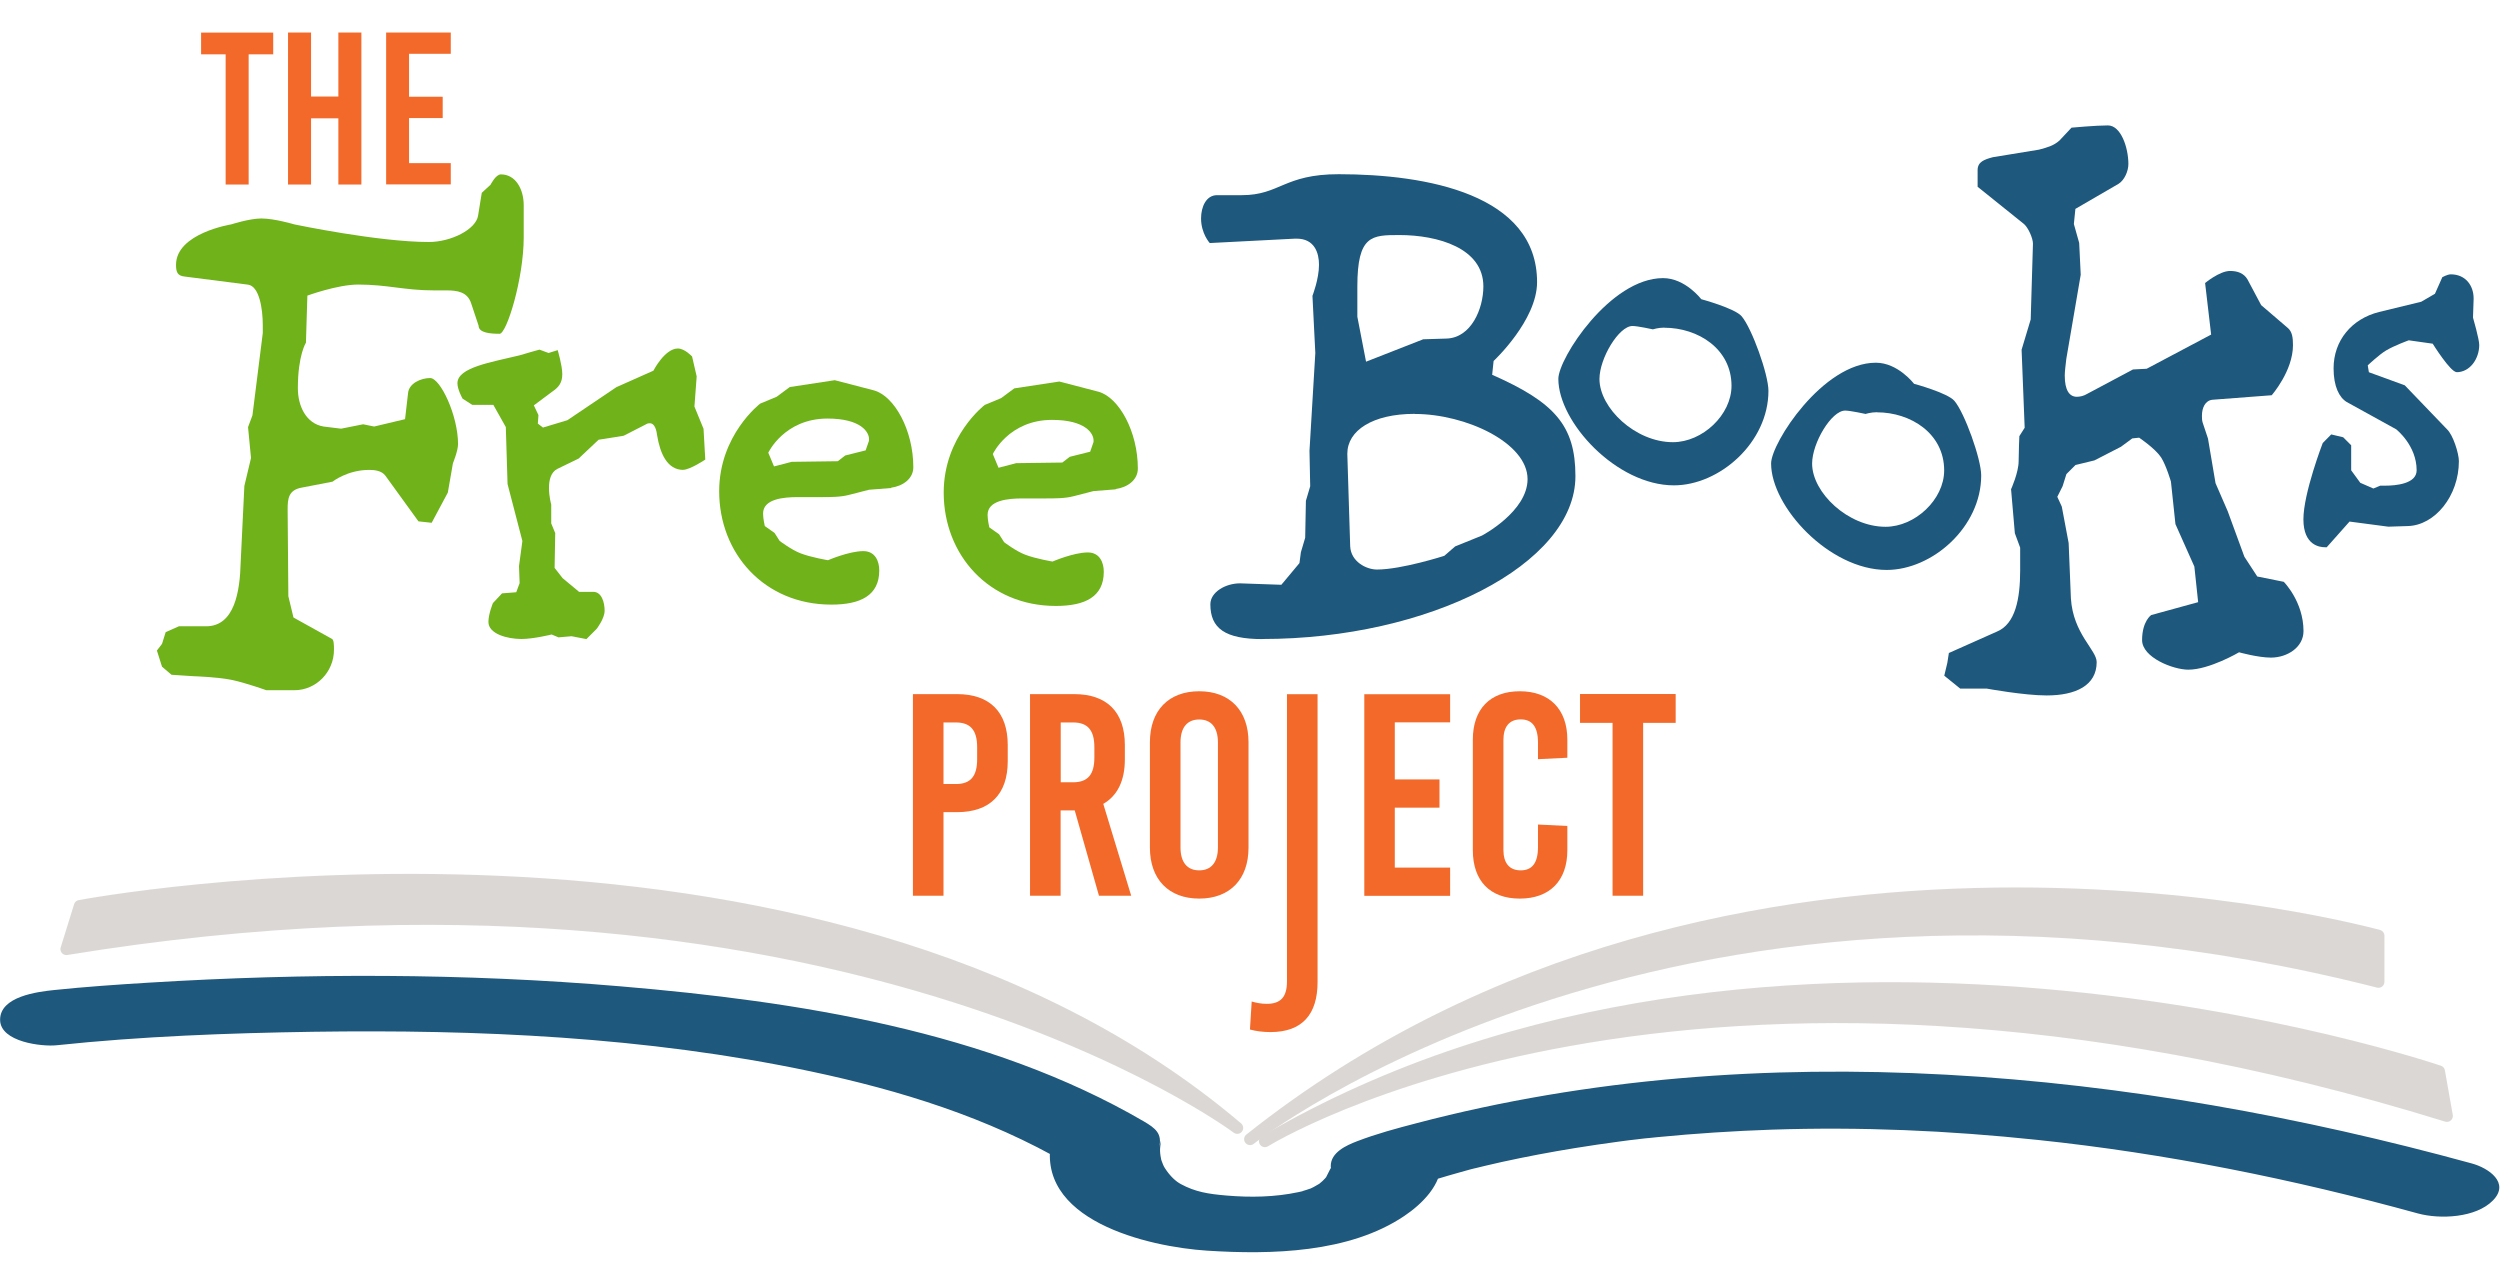
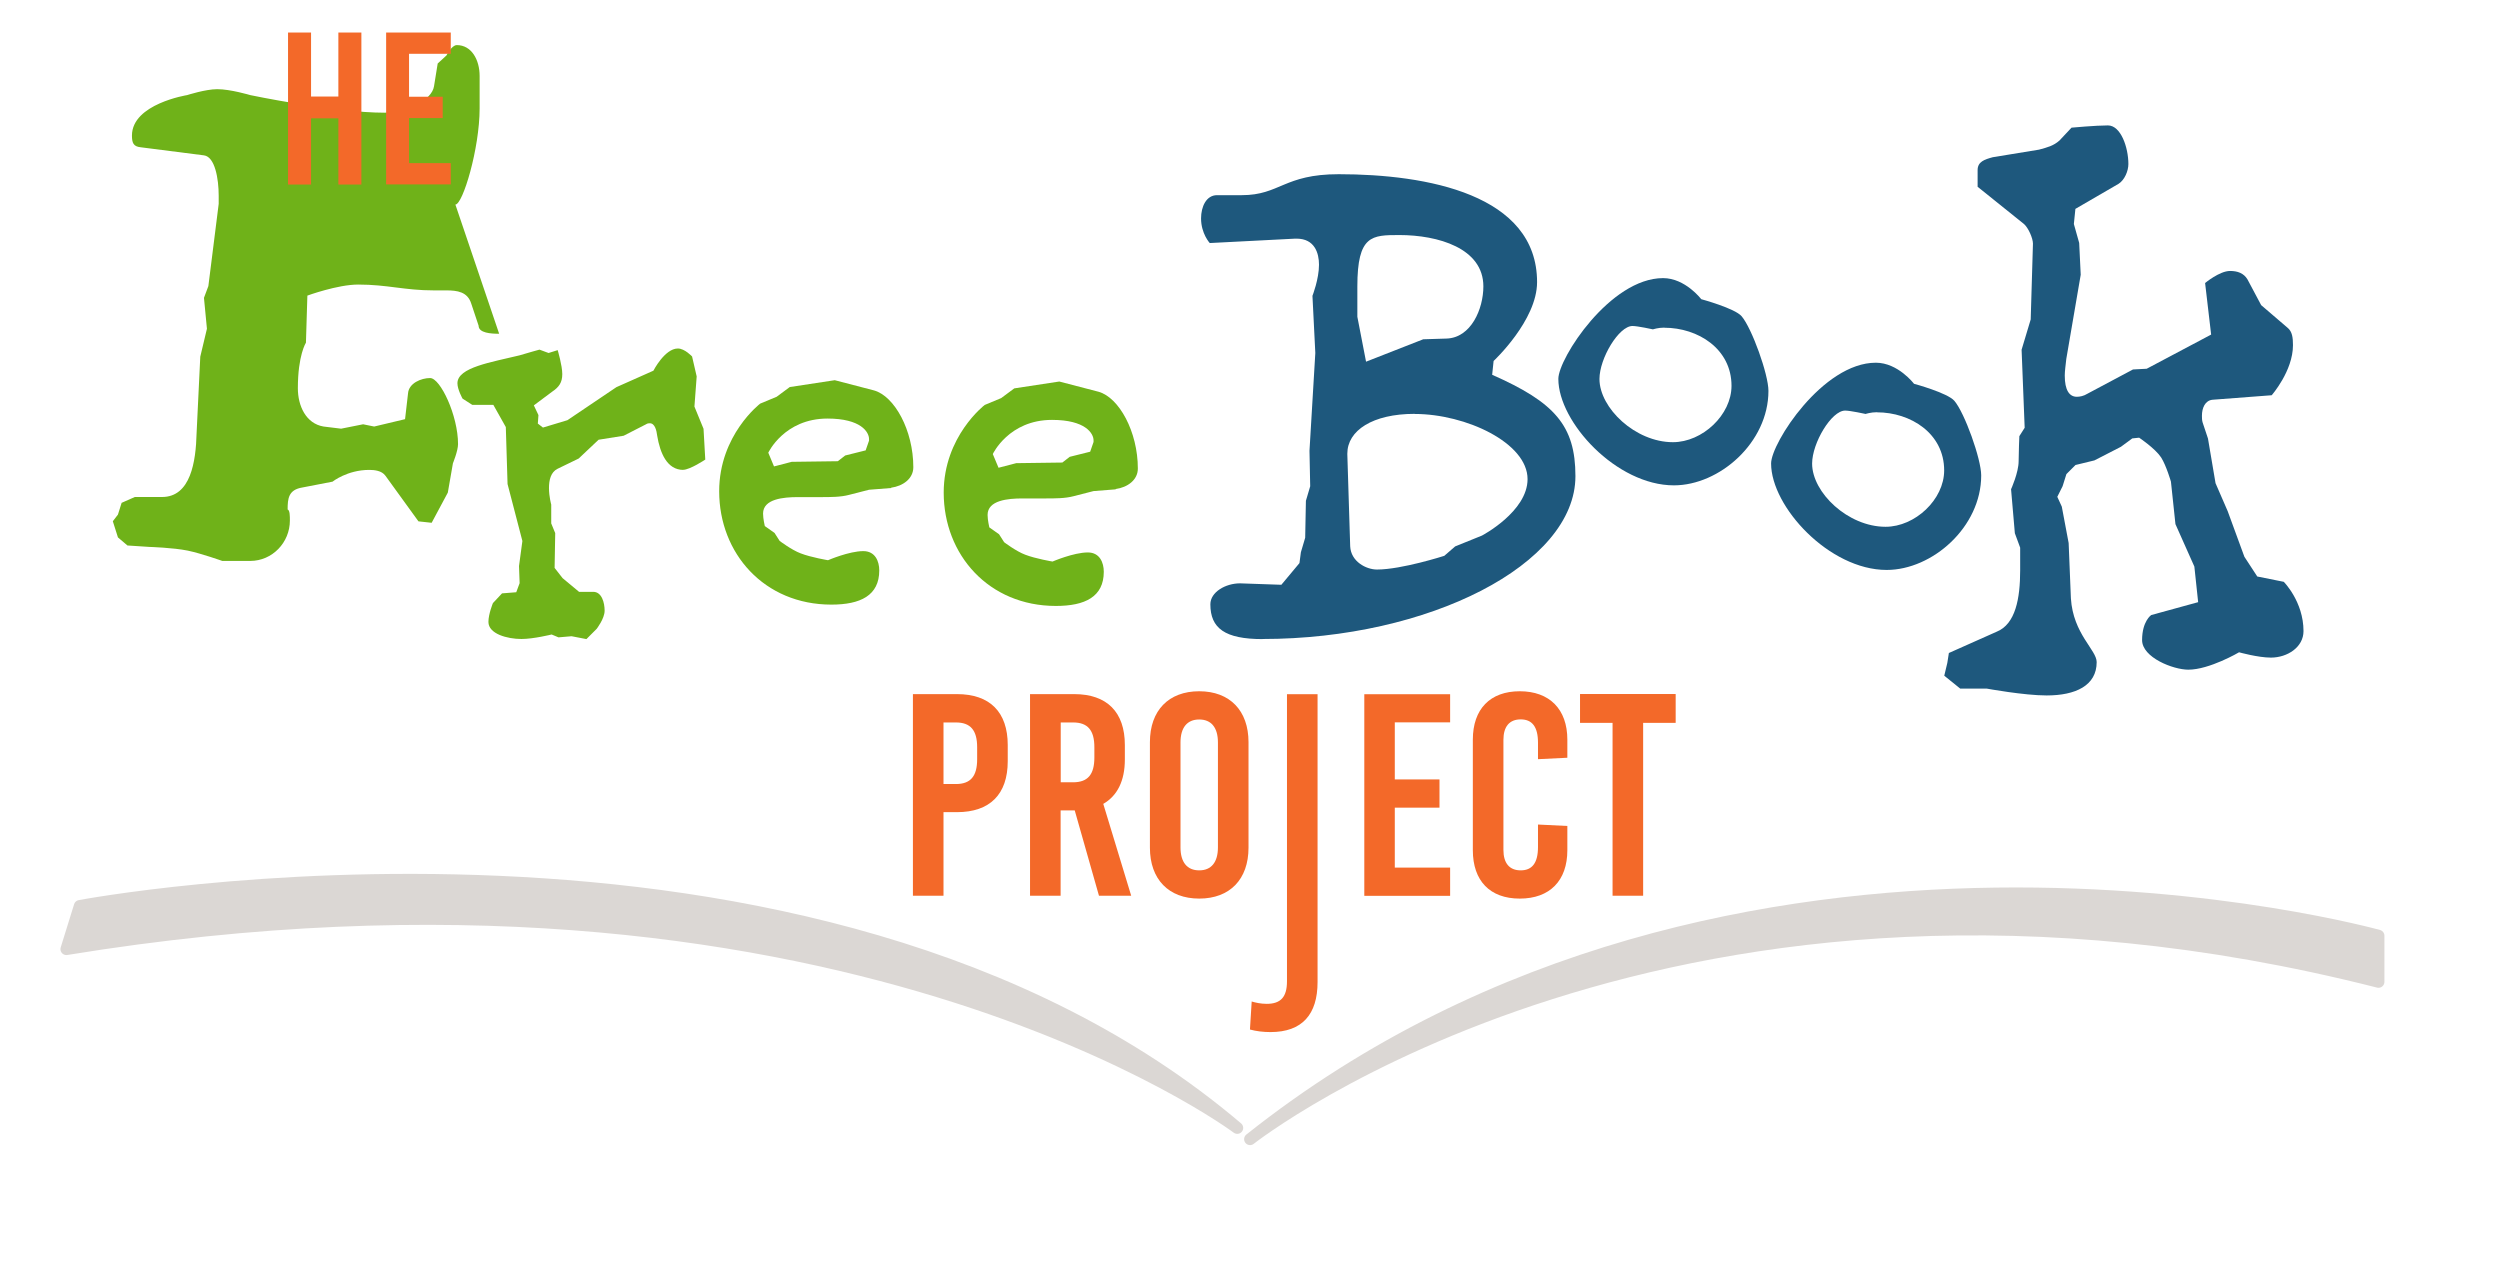
<svg xmlns="http://www.w3.org/2000/svg" id="Layer_2" data-name="Layer 2" viewBox="0 0 244.41 125.09">
  <defs>
    <style>
      .cls-1 {
        fill: #1e587d;
      }

      .cls-2 {
        fill: #f36929;
      }

      .cls-3 {
        fill: #6fb219;
      }

      .cls-4 {
        fill: #dbd7d4;
        stroke: #dbd7d4;
        stroke-linecap: round;
        stroke-linejoin: round;
        stroke-width: 1.16px;
      }
    </style>
  </defs>
  <g id="Layer_1-2" data-name="Layer 1">
    <g>
-       <path class="cls-3" d="M48.8,32.63c-.79,0-2.01-.07-2.01-.79l-.72-2.16c-.36-1.15-1.36-1.29-2.44-1.29h-1.22c-2.87,0-4.53-.57-7.4-.57-2.01,0-4.96,1.08-4.96,1.08l-.14,4.6s-.79,1.22-.79,4.46c0,1.72.79,3.45,2.51,3.74l1.72.21,2.15-.43,1.08.22,3.02-.72.29-2.51c.07-1.01,1.29-1.51,2.16-1.51,1,0,2.73,3.66,2.73,6.46,0,.65-.5,1.87-.5,1.87l-.5,2.87-1.58,2.95-1.29-.14-3.23-4.46c-.36-.5-1.08-.57-1.58-.57-2.15,0-3.59,1.15-3.59,1.15l-2.95.57c-1.36.22-1.44,1.08-1.44,2.15l.07,8.48.5,2.08,3.74,2.08c.22.07.22.65.22,1.08,0,2.15-1.72,3.95-3.88,3.95h-2.73s-2.01-.72-3.38-1.01c-1.44-.29-3.74-.36-3.74-.36l-2.15-.14-.93-.79-.5-1.58.5-.65.36-1.15,1.29-.57h2.66c2.8,0,3.31-3.45,3.38-6.25l.36-7.47.65-2.73-.29-3.02.43-1.15,1.01-8.04v-.79c0-1.65-.36-3.81-1.44-3.95l-6.18-.79c-.72-.07-.86-.43-.86-1.15,0-3.09,5.39-3.95,5.39-3.95,0,0,1.8-.58,2.95-.58,1.29,0,3.23.58,3.23.58,0,0,8.19,1.72,13.15,1.72,2.15,0,4.6-1.22,4.81-2.58l.36-2.23.86-.79s.5-1.01,1.01-1.01c1.44,0,2.23,1.44,2.23,3.02v3.16c0,3.95-1.65,9.41-2.37,9.41Z" />
+       <path class="cls-3" d="M48.8,32.63c-.79,0-2.01-.07-2.01-.79l-.72-2.16c-.36-1.15-1.36-1.29-2.44-1.29h-1.22c-2.87,0-4.53-.57-7.4-.57-2.01,0-4.96,1.08-4.96,1.08l-.14,4.6s-.79,1.22-.79,4.46c0,1.72.79,3.45,2.51,3.74l1.72.21,2.15-.43,1.08.22,3.02-.72.29-2.51c.07-1.01,1.29-1.51,2.16-1.51,1,0,2.73,3.66,2.73,6.46,0,.65-.5,1.87-.5,1.87l-.5,2.87-1.58,2.95-1.29-.14-3.23-4.46c-.36-.5-1.08-.57-1.58-.57-2.15,0-3.59,1.15-3.59,1.15l-2.95.57c-1.36.22-1.44,1.08-1.44,2.15c.22.07.22.65.22,1.08,0,2.15-1.72,3.95-3.88,3.95h-2.73s-2.01-.72-3.38-1.01c-1.44-.29-3.74-.36-3.74-.36l-2.15-.14-.93-.79-.5-1.58.5-.65.36-1.15,1.29-.57h2.66c2.8,0,3.31-3.45,3.38-6.25l.36-7.47.65-2.73-.29-3.02.43-1.15,1.01-8.04v-.79c0-1.65-.36-3.81-1.44-3.95l-6.18-.79c-.72-.07-.86-.43-.86-1.15,0-3.09,5.39-3.95,5.39-3.95,0,0,1.8-.58,2.95-.58,1.29,0,3.23.58,3.23.58,0,0,8.19,1.72,13.15,1.72,2.15,0,4.6-1.22,4.81-2.58l.36-2.23.86-.79s.5-1.01,1.01-1.01c1.44,0,2.23,1.44,2.23,3.02v3.16c0,3.95-1.65,9.41-2.37,9.41Z" />
      <path class="cls-3" d="M66.81,45.94c-1.61,0-2.28-1.67-2.56-3.34-.06-.5-.22-1.22-.72-1.22-.11,0-.22,0-.39.11l-2.17,1.11-2.45.39-1.95,1.84-2.06,1c-.67.33-.84,1.11-.84,1.89,0,.83.22,1.61.22,1.61v1.84l.39.95-.06,3.4.78,1,1.61,1.34h1.39c.83,0,1.11,1.06,1.11,1.84s-.78,1.78-.78,1.78l-1,1-1.45-.28-1.28.11-.67-.28s-1.78.44-2.95.44c-1.39,0-3.23-.5-3.23-1.67,0-.78.44-1.84.44-1.84l.89-.95,1.39-.11.33-.89-.06-1.67.33-2.45-1.45-5.57-.17-5.57-1.22-2.17h-2.06l-.95-.61s-.5-.89-.5-1.5c0-1.56,3.34-2.06,6.07-2.73.72-.22,1.95-.56,1.95-.56l.89.33.89-.28s.45,1.5.45,2.34-.33,1.28-1,1.73l-1.78,1.33.45.95-.06.83.5.39,2.39-.72,4.79-3.23,3.62-1.61s1.11-2.17,2.39-2.17c.67,0,1.39.78,1.39.78l.45,1.95-.22,2.95.89,2.17.17,3.01s-1.5,1-2.17,1Z" />
      <path class="cls-3" d="M87.13,47.71l-2.17.17-1.95.5c-.83.22-1.78.22-2.84.22h-2.17c-1.39,0-3.4.17-3.4,1.61,0,.5.17,1.22.17,1.22l.95.67.5.78s1.17.89,2.06,1.22c1,.39,2.67.67,2.67.67,0,0,2.06-.89,3.45-.89,1.17,0,1.56,1,1.56,1.89,0,2.45-1.84,3.34-4.68,3.34-6.57,0-10.97-5.01-10.97-11.08,0-5.51,4.01-8.57,4.01-8.57l1.61-.67,1.28-.95,4.4-.67,3.84,1c2,.56,3.84,3.9,3.84,7.51,0,1.11-1,1.84-2.17,2ZM84.96,42.92c0-.67-.78-2-4.06-2-4.23,0-5.79,3.34-5.79,3.34l.56,1.34,1.73-.45,4.51-.06.72-.56,2-.5.33-.95v-.17Z" />
      <path class="cls-3" d="M109.08,47.84l-2.17.17-1.95.5c-.83.22-1.78.22-2.84.22h-2.17c-1.39,0-3.4.17-3.4,1.61,0,.5.17,1.22.17,1.22l.95.67.5.78s1.17.89,2.06,1.22c1,.39,2.67.67,2.67.67,0,0,2.06-.89,3.45-.89,1.17,0,1.56,1,1.56,1.89,0,2.45-1.84,3.34-4.68,3.34-6.57,0-10.97-5.01-10.97-11.08,0-5.51,4.01-8.57,4.01-8.57l1.61-.67,1.28-.95,4.4-.67,3.84,1c2,.56,3.84,3.9,3.84,7.51,0,1.11-1,1.84-2.17,2ZM106.91,43.05c0-.67-.78-2-4.06-2-4.23,0-5.79,3.34-5.79,3.34l.56,1.34,1.73-.45,4.51-.06.72-.56,2-.5.33-.95v-.17Z" />
      <path class="cls-1" d="M123.43,62.48c-3.68,0-5.1-1.06-5.1-3.4,0-1.2,1.49-2.05,2.9-2.05l4.04.14,1.77-2.12.14-1.06.42-1.42.07-3.61.42-1.42-.07-3.47.57-9.56-.28-5.59s.64-1.63.64-3.04c0-1.13-.42-2.55-2.19-2.55h-.14l-8.35.43s-.85-.92-.85-2.41c0-1.13.5-2.27,1.56-2.27h2.41c3.75,0,4.11-2.05,9.49-2.05,8.63,0,19.39,1.98,19.39,10.55,0,3.75-4.25,7.71-4.25,7.71l-.14,1.35c6.09,2.69,8.14,4.95,8.14,9.91,0,8.63-14.37,15.92-30.58,15.92ZM138.3,40.46c-4.11,0-6.58,1.63-6.58,3.89v.07l.28,8.99c.07,1.49,1.56,2.27,2.62,2.27,2.41,0,6.58-1.34,6.58-1.34l1.06-.92,2.62-1.06s4.46-2.34,4.46-5.52c0-3.54-6.02-6.37-11.04-6.37ZM136.81,22.98c-2.69,0-4.11,0-4.11,5.02v2.97l.85,4.39,5.59-2.19,2.27-.07c2.41-.07,3.61-2.9,3.61-5.1,0-3.75-4.46-5.02-8.21-5.02Z" />
      <path class="cls-1" d="M163.65,47.45c-5.62,0-11.3-6.18-11.3-10.41,0-2,5.06-9.85,10.24-9.85,2.17,0,3.73,2.06,3.73,2.06,0,0,3.29.89,3.95,1.67,1,1.17,2.62,5.68,2.62,7.29,0,5.06-4.79,9.24-9.24,9.24ZM162.71,32.03c-.61,0-1.11.17-1.11.17,0,0-1.5-.33-2-.33-1.34,0-3.23,3.17-3.23,5.18,0,2.84,3.51,6.18,7.18,6.18,2.89,0,5.73-2.67,5.73-5.51,0-3.62-3.28-5.68-6.57-5.68Z" />
      <path class="cls-1" d="M184.45,55.72c-5.62,0-11.3-6.18-11.3-10.41,0-2,5.06-9.85,10.24-9.85,2.17,0,3.73,2.06,3.73,2.06,0,0,3.29.89,3.95,1.67,1,1.17,2.62,5.68,2.62,7.29,0,5.06-4.79,9.24-9.24,9.24ZM183.5,40.3c-.61,0-1.11.17-1.11.17,0,0-1.5-.33-2-.33-1.34,0-3.23,3.17-3.23,5.18,0,2.84,3.51,6.18,7.18,6.18,2.89,0,5.73-2.67,5.73-5.51,0-3.62-3.28-5.68-6.57-5.68Z" />
      <path class="cls-1" d="M222.01,64.29c-1.26,0-3.11-.52-3.11-.52,0,0-2.89,1.7-4.96,1.7-1.48,0-4.52-1.19-4.52-2.89,0-1.85.89-2.45.89-2.45l4.59-1.26-.37-3.48-1.85-4.15-.44-4.15s-.45-1.56-.96-2.37c-.59-.89-2.15-1.93-2.15-1.93l-.67.07-1.11.82-2.59,1.33-1.85.45-.89.89-.37,1.18-.52,1.04.44.96.67,3.56.22,5.41c.22,3.48,2.52,5.04,2.52,6.23,0,2.3-2.07,3.26-4.89,3.26-2.22,0-5.86-.67-5.86-.67h-2.59l-1.56-1.26.3-1.26.15-.96,4.67-2.08c1.85-.74,2.3-3.26,2.3-6v-2.22l-.52-1.41-.37-4.3s.74-1.63.74-2.74c0-.82.07-2.45.07-2.45l.52-.82-.3-7.63.89-2.96.22-7.41c0-.52-.45-1.56-.89-1.93l-4.52-3.63v-1.63c0-.82.67-1.04,1.48-1.26l4.52-.74c.82-.22,1.41-.37,2-.89l1.18-1.26s2.37-.22,3.56-.22c1.26,0,2,2.15,2,3.78,0,.67-.37,1.56-.96,1.93l-4.22,2.45-.15,1.48.52,1.85.15,3.11-1.41,8.23c-.07.67-.15,1.19-.15,1.63,0,1.41.44,2.07,1.18,2.07.3,0,.67-.07,1.04-.3l4.45-2.37,1.34-.07,6.3-3.34-.59-5.04s1.41-1.18,2.44-1.18c.74,0,1.34.22,1.7.82l1.34,2.52,2.59,2.22c.45.37.52.96.52,1.7,0,2.52-2.08,4.89-2.08,4.89l-5.78.44c-.74.07-1.04.82-1.04,1.56,0,.22,0,.44.07.67l.52,1.56.74,4.37,1.19,2.74,1.63,4.45,1.26,1.93,2.59.52s1.93,1.93,1.93,4.82c0,1.56-1.56,2.59-3.19,2.59Z" />
-       <path class="cls-1" d="M240.17,36.38c-.61,0-2.34-2.78-2.34-2.78l-2.34-.33s-1.39.5-2.23,1c-.72.44-1.78,1.45-1.78,1.45l.11.67,3.51,1.28,4.12,4.29c.61.56,1.17,2.39,1.17,3.12,0,3.4-2.34,6.29-5.01,6.35l-1.89.06-3.79-.5-2.23,2.51h-.17c-.5,0-2.11-.17-2.11-2.73s1.89-7.46,1.89-7.46l.83-.84,1.17.28.78.78v2.45l.89,1.22,1.28.56.67-.28h.5c1,0,3.06-.17,3.06-1.5,0-2.45-2-4.01-2-4.01l-4.84-2.67c-.72-.44-1.28-1.5-1.28-3.29,0-2.73,1.78-4.84,4.45-5.51l4.12-1,1.34-.78.72-1.62s.5-.28.83-.28c1.45,0,2.23,1.11,2.23,2.34v.11l-.06,1.78s.61,2.11.61,2.67c0,1.34-.89,2.67-2.23,2.67Z" />
      <g>
        <path class="cls-2" d="M98.52,72.84v1.58c0,3.24-1.75,4.98-4.96,4.98h-1.32v8.17h-2.99v-19.71h4.31c3.21,0,4.96,1.75,4.96,4.98ZM92.24,70.62v6.03h1.21c1.44,0,2.08-.76,2.08-2.42v-1.18c0-1.66-.65-2.42-2.08-2.42h-1.21Z" />
        <path class="cls-2" d="M107.44,87.57l-2.37-8.34h-1.38v8.34h-2.99v-19.71h4.31c3.21,0,4.96,1.75,4.96,4.98v1.41c0,2.08-.73,3.55-2.11,4.34l2.73,8.98h-3.15ZM103.7,70.62v5.86h1.21c1.44,0,2.08-.76,2.08-2.42v-1.01c0-1.66-.65-2.42-2.08-2.42h-1.21Z" />
        <path class="cls-2" d="M122.06,72.56v10.31c0,3.1-1.83,4.98-4.82,4.98s-4.82-1.89-4.82-4.98v-10.31c0-3.1,1.83-4.98,4.82-4.98s4.82,1.89,4.82,4.98ZM115.41,72.59v10.25c0,1.46.65,2.25,1.83,2.25s1.83-.79,1.83-2.25v-10.25c0-1.46-.65-2.25-1.83-2.25s-1.83.79-1.83,2.25Z" />
        <path class="cls-2" d="M128.81,96.01c0,3.16-1.5,4.89-4.6,4.89-.71,0-1.38-.08-2.01-.25l.17-2.74c.37.11.88.23,1.47.23,1.38,0,1.98-.68,1.98-2.2v-28.07h2.99v28.15Z" />
        <path class="cls-2" d="M141.77,70.62h-5.41v5.58h4.37v2.76h-4.37v5.86h5.41v2.76h-8.39v-19.71h8.39v2.76Z" />
        <path class="cls-2" d="M153.23,72.31v1.77l-2.87.14v-1.61c0-1.58-.59-2.28-1.69-2.28s-1.69.7-1.69,2v10.76c0,1.3.59,2,1.69,2s1.69-.7,1.69-2.28v-2.2l2.87.14v2.37c0,2.98-1.72,4.73-4.65,4.73s-4.59-1.75-4.59-4.73v-10.81c0-2.99,1.69-4.73,4.59-4.73s4.65,1.75,4.65,4.73Z" />
        <path class="cls-2" d="M163.82,70.67h-3.18v16.9h-2.99v-16.9h-3.18v-2.82h9.35v2.82Z" />
      </g>
      <g>
-         <path class="cls-2" d="M26.71,5.31h-2.4v12.73h-2.25V5.31h-2.4v-2.12h7.05v2.12Z" />
        <path class="cls-2" d="M35.33,18.04h-2.25v-6.47h-2.67v6.47h-2.25V3.18h2.25v6.26h2.67V3.18h2.25v14.86Z" />
        <path class="cls-2" d="M44.07,5.26h-4.08v4.2h3.29v2.08h-3.29v4.41h4.08v2.08h-6.32V3.18h6.32v2.08Z" />
      </g>
      <path class="cls-4" d="M6.49,92.79l1.31-4.22s71.66-13.54,113.16,21.7c0,0-39.61-29.71-114.47-17.48Z" />
-       <path class="cls-4" d="M239.22,109.09l-.77-4.35s-65.1-22.25-114.79,6.83c0,0,41-25.56,115.56-2.47Z" />
      <path class="cls-4" d="M232.53,95.99v-4.51s-63.1-17.63-110.32,19.89c0,0,41.61-32.86,110.32-15.38Z" />
-       <path class="cls-1" d="M5.52,102.19c8.32-.88,16.73-1.19,25.1-1.32,15.99-.23,32.54.47,48.63,3.87,8.74,1.85,17.35,4.51,25.1,9.03l-1.5-2.57c-1.91,8.1,9.43,10.7,15.17,11.07,6.23.4,13.89.24,19.28-3.4,1.72-1.16,3.65-3.04,3.61-5.32l-2.58,2.45c1.4-.54,2.85-.95,4.29-1.36.35-.1.7-.19,1.04-.29.96-.26.49-.12.15-.04,1-.24,2-.49,3.01-.71,2.37-.52,4.76-.97,7.16-1.36,1.42-.23,2.84-.44,4.27-.63.64-.09,1.29-.17,1.93-.24-.06,0,1.56-.18.79-.09-.56.06.91-.09,1.09-.11,3.7-.36,7.41-.6,11.13-.73,8.74-.29,17.24.08,25.99,1,12.59,1.32,25,3.83,37.2,7.19,2.16.59,5.68.44,7.35-1.28s-.43-3.16-2.09-3.61c-33.04-9.07-69.58-12.75-103.12-3.94-1.96.51-3.94,1.04-5.84,1.77-1.04.4-2.6,1.09-2.58,2.45.01.68.34-.39-.05.27-.15.27-.27.56-.42.83-.38.64.46-.58-.08.08-.15.18-.34.34-.51.48-.31.25.54-.3-.11.08-.33.2-.67.39-1.02.54.62-.27-.17.04-.42.1-.37.1.19,0-.56.15-2.29.49-4.69.53-7.03.33-1.77-.15-3.04-.35-4.46-1.12-.48-.26-1.04-.75-1.57-1.58-.24-.37-.42-1.11-.32-.68-.07-.33-.13-.66-.14-.99-.02-.45.25-1.74-.09-.31.33-1.38-.36-1.9-1.5-2.57-15.23-8.87-33.84-11.73-51.14-13.2-15.33-1.3-30.81-1.3-46.15-.36-3.08.19-6.16.4-9.23.72-1.62.17-5.32.62-5.29,2.93.03,2.16,4.11,2.62,5.52,2.47h0Z" />
    </g>
  </g>
</svg>